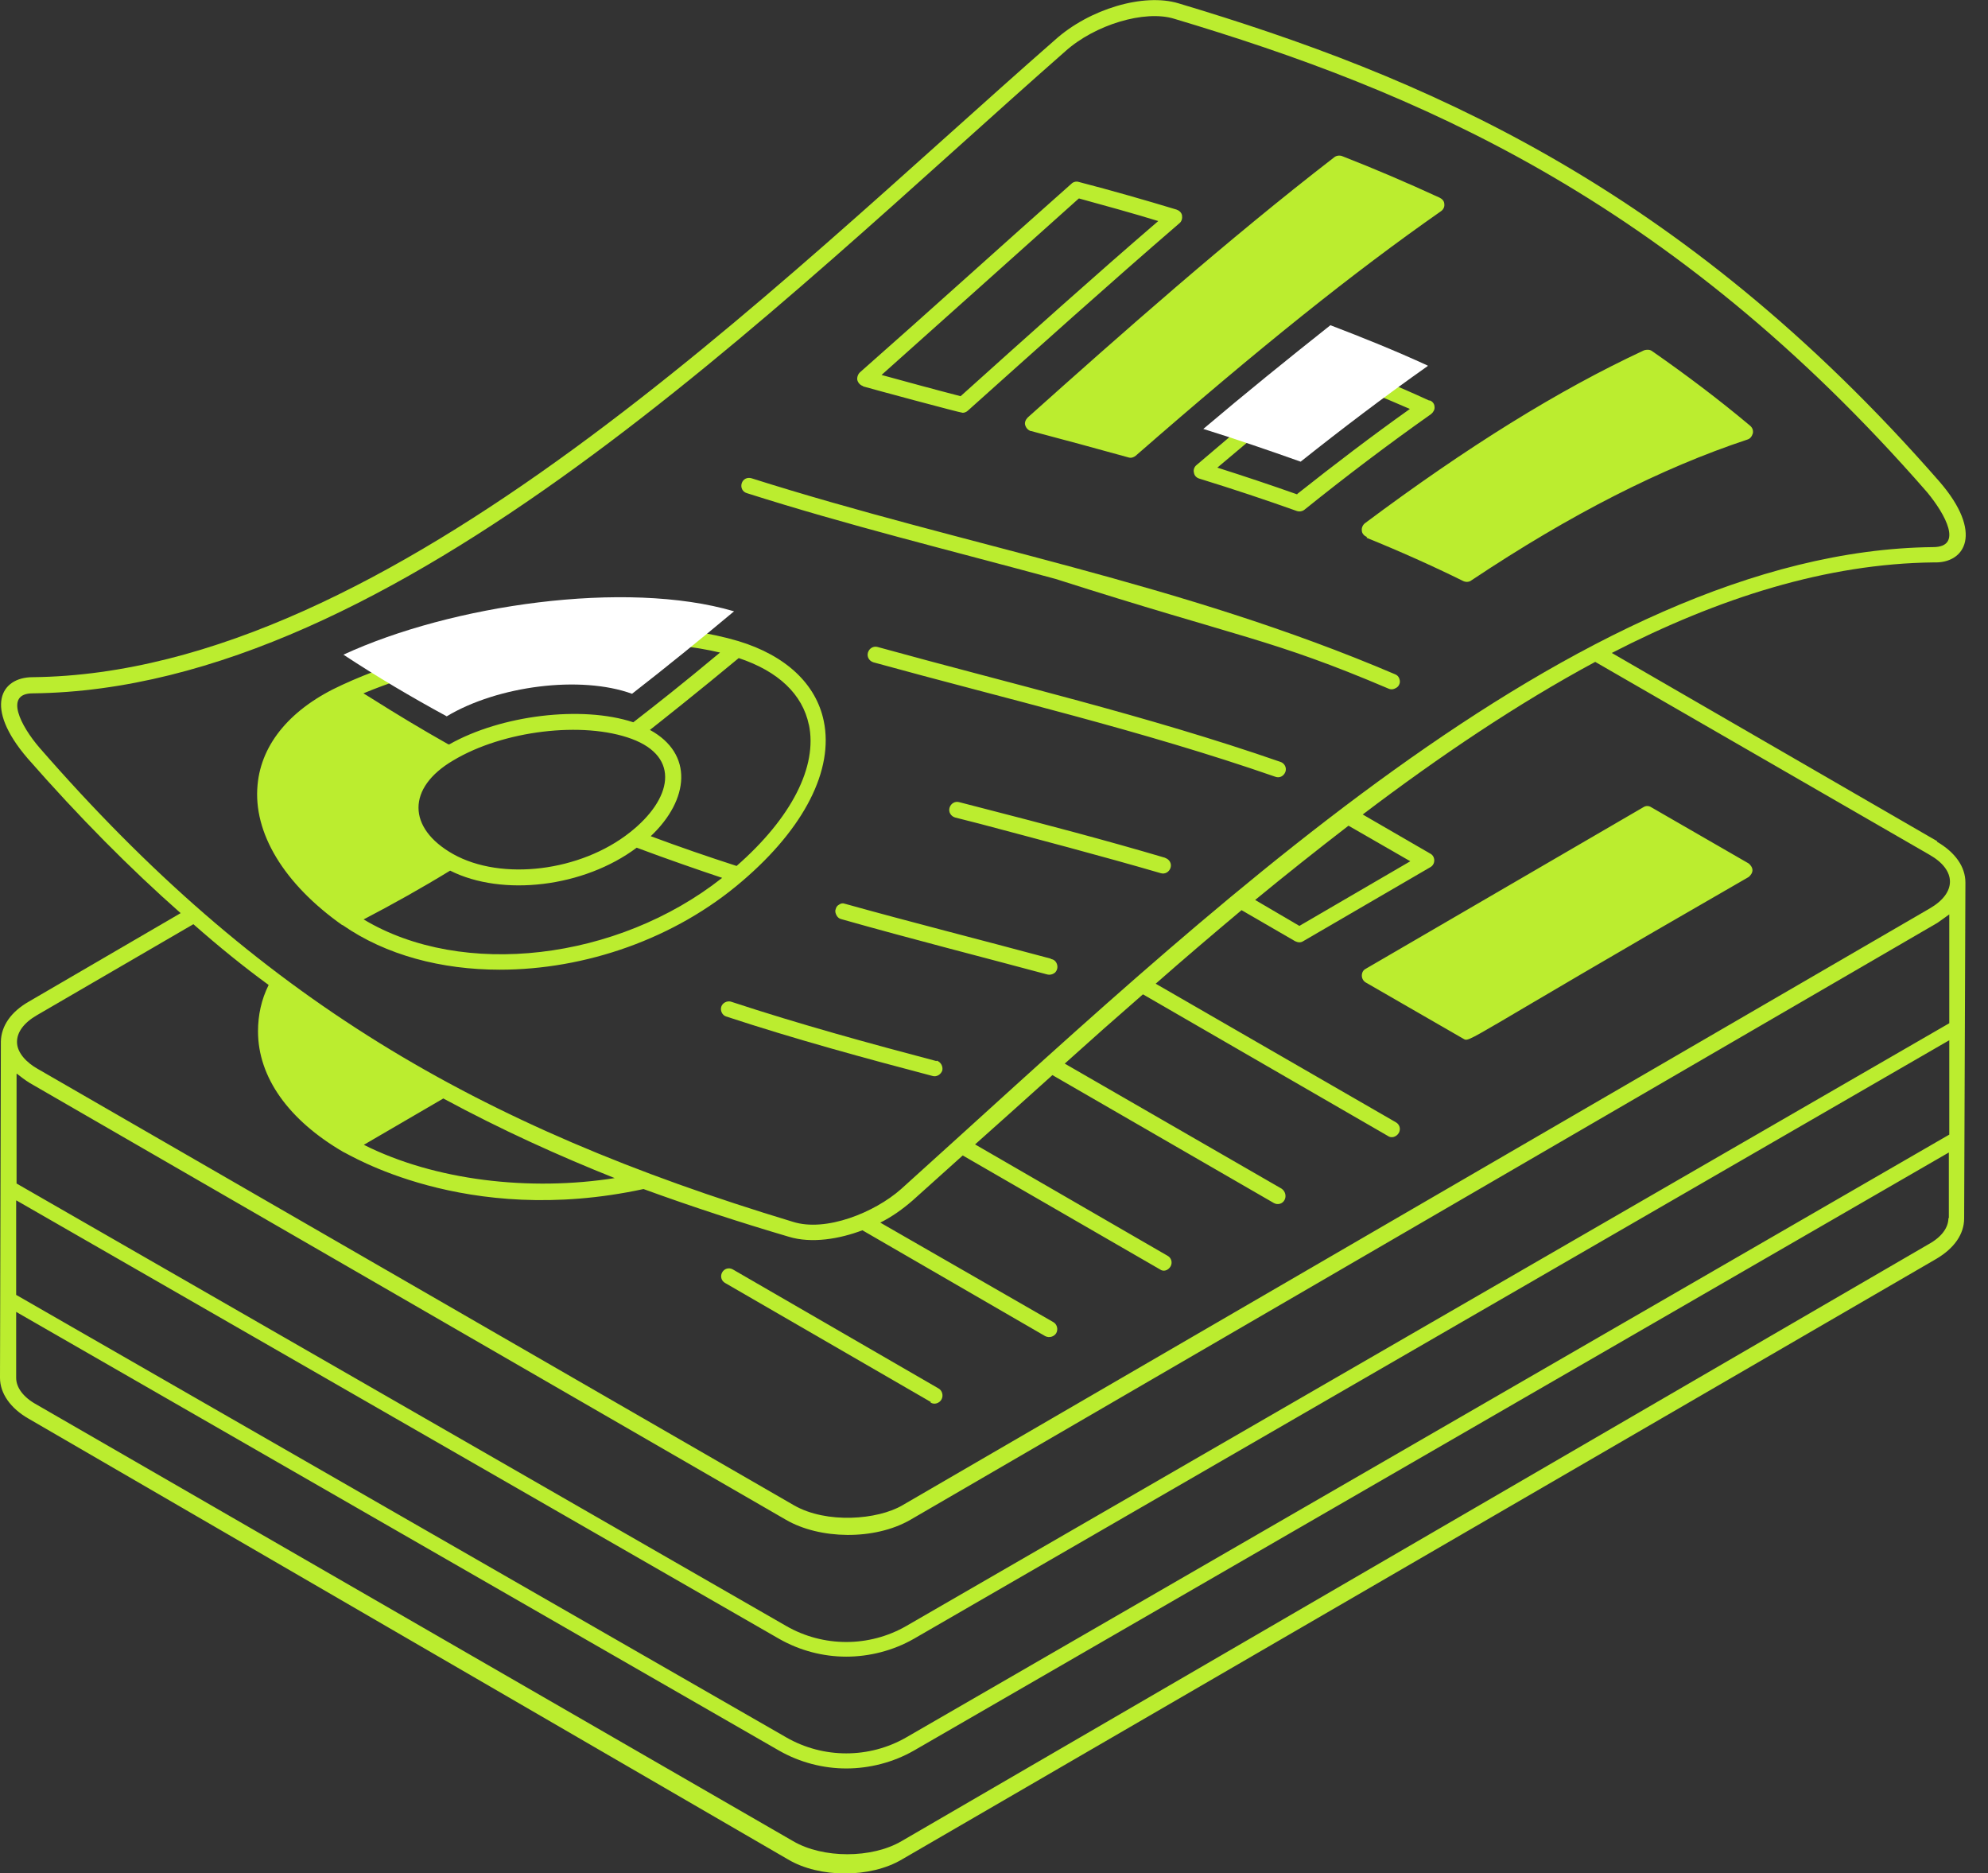
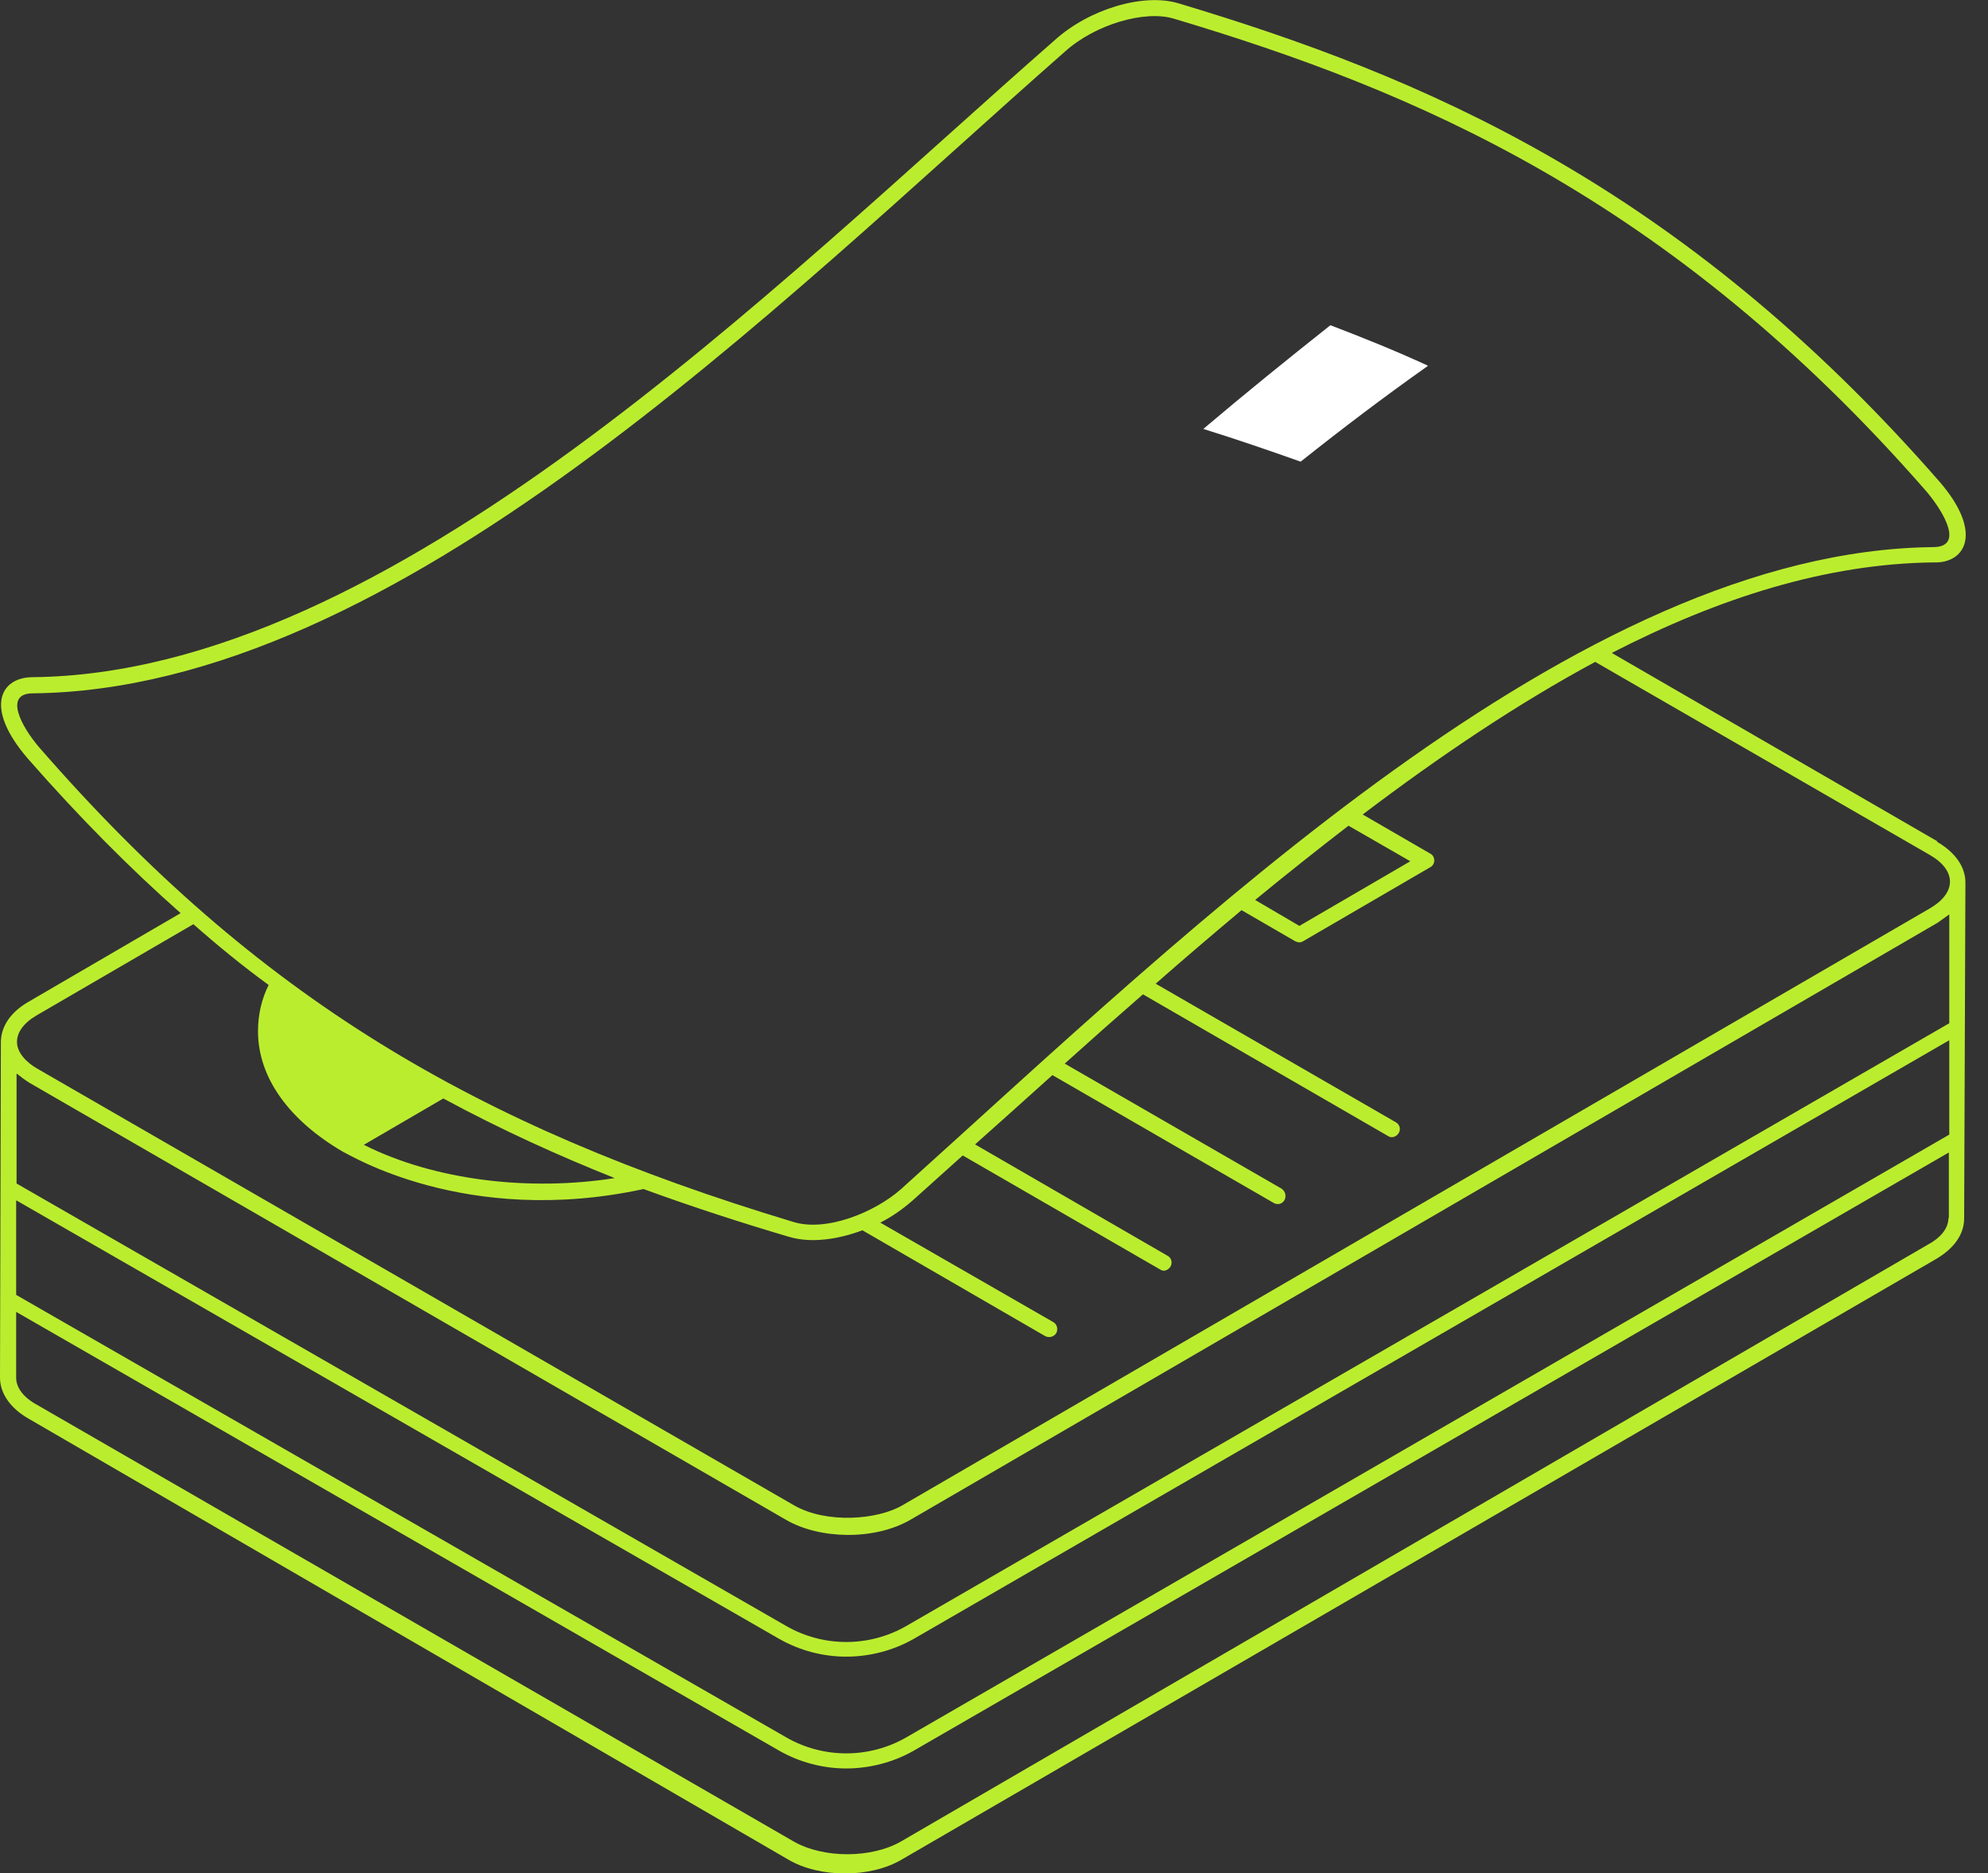
<svg xmlns="http://www.w3.org/2000/svg" width="69" height="65" viewBox="0 0 69 65" fill="none">
  <rect x="0" y="0" width="69" height="65" fill="#333333" stroke="none" />
  <g clip-path="url(#clip0_168_1709)">
-     <path d="M32.294 48.669C32.426 48.757 32.603 48.698 32.677 48.566C32.751 48.433 32.706 48.256 32.574 48.182L25.433 44.051C25.301 43.977 25.139 44.022 25.065 44.155C24.991 44.287 25.035 44.45 25.168 44.523L32.308 48.654L32.294 48.669ZM60.692 30.435C60.766 30.376 60.825 30.287 60.825 30.199C60.825 30.11 60.766 30.022 60.692 29.963L57.314 28.015C57.225 27.956 57.122 27.956 57.034 28.015L47.4 33.621C47.312 33.666 47.267 33.754 47.267 33.857C47.267 33.961 47.326 34.049 47.4 34.093L50.779 36.041C51.044 36.188 50.616 36.232 60.692 30.435ZM25.92 17.113C29.446 18.234 32.839 19.06 36.645 20.093C43.063 22.144 44.11 22.158 48.197 23.899C48.256 23.929 48.344 23.929 48.403 23.899C48.477 23.87 48.536 23.826 48.566 23.752C48.595 23.693 48.595 23.619 48.566 23.545C48.536 23.471 48.492 23.427 48.418 23.398C40.953 20.211 33.533 18.957 26.083 16.597C25.935 16.552 25.788 16.626 25.743 16.774C25.699 16.921 25.773 17.069 25.92 17.113ZM44.435 26.437C39.803 24.829 35.111 23.737 30.464 22.453C30.317 22.409 30.169 22.498 30.125 22.645C30.081 22.793 30.169 22.94 30.317 22.985C34.919 24.253 39.626 25.345 44.258 26.953C44.405 27.012 44.553 26.938 44.612 26.791C44.671 26.643 44.582 26.481 44.435 26.437ZM40.452 29.771C38.357 29.151 36.218 28.591 34.152 28.059L33.297 27.838C33.149 27.794 33.002 27.882 32.957 28.03C32.913 28.177 33.002 28.325 33.149 28.369L34.02 28.591C36.07 29.136 38.209 29.697 40.289 30.302C40.437 30.346 40.584 30.258 40.629 30.11C40.673 29.963 40.584 29.815 40.437 29.771H40.452ZM36.468 33.267C33.946 32.589 31.659 32.013 29.328 31.364C29.254 31.334 29.181 31.349 29.122 31.394C29.063 31.423 29.018 31.482 29.004 31.556C28.974 31.63 29.004 31.703 29.033 31.762C29.063 31.821 29.122 31.88 29.195 31.895C31.644 32.589 34.197 33.238 36.336 33.813C36.439 33.843 36.542 33.813 36.616 33.754C36.69 33.68 36.719 33.577 36.69 33.474C36.66 33.37 36.587 33.297 36.483 33.282L36.468 33.267ZM32.5 36.822C30.213 36.218 27.779 35.554 25.36 34.757C25.227 34.728 25.079 34.801 25.035 34.934C24.991 35.067 25.065 35.229 25.198 35.273C27.617 36.07 30.066 36.734 32.367 37.339C32.515 37.383 32.662 37.28 32.706 37.147C32.736 36.999 32.648 36.852 32.515 36.808L32.5 36.822ZM49.598 13.897C48.507 13.395 47.356 12.923 46.205 12.481C46.117 12.451 46.013 12.466 45.94 12.525C44.435 13.69 42.974 14.9 41.529 16.139C41.455 16.198 41.411 16.302 41.44 16.405C41.455 16.508 41.529 16.582 41.632 16.611C42.827 16.98 43.933 17.349 45.01 17.733C45.099 17.762 45.202 17.747 45.276 17.688C46.707 16.538 48.167 15.431 49.672 14.369C49.746 14.31 49.805 14.207 49.79 14.118C49.79 14.015 49.716 13.927 49.628 13.897H49.598ZM45.025 17.157C44.11 16.833 43.181 16.523 42.252 16.228C43.52 15.151 44.818 14.089 46.146 13.056C47.09 13.41 48.02 13.794 48.934 14.192C47.607 15.136 46.309 16.125 45.025 17.142V17.157ZM35.79 14.959C36.911 15.254 38.047 15.564 39.168 15.874C39.257 15.903 39.345 15.874 39.419 15.815C43.712 12.068 46.972 9.456 50.011 7.332C50.1 7.273 50.144 7.17 50.129 7.081C50.129 6.978 50.056 6.904 49.967 6.86C48.846 6.344 47.71 5.857 46.574 5.414C46.486 5.385 46.382 5.399 46.309 5.458C42.62 8.306 38.888 11.61 35.672 14.487C35.598 14.561 35.554 14.664 35.583 14.753C35.613 14.856 35.687 14.93 35.775 14.959H35.79ZM29.963 13.41C30.213 13.484 33.326 14.325 33.415 14.325C33.474 14.325 33.547 14.295 33.592 14.251C35.982 12.112 38.49 9.855 40.938 7.745C41.012 7.686 41.042 7.583 41.027 7.48C41.012 7.376 40.924 7.303 40.835 7.273C39.714 6.934 38.578 6.609 37.442 6.314C37.354 6.285 37.25 6.314 37.191 6.373C34.742 8.542 32.323 10.74 29.845 12.923C29.771 12.997 29.741 13.1 29.756 13.189C29.785 13.292 29.859 13.366 29.948 13.395L29.963 13.41ZM37.457 6.889C38.371 7.14 39.286 7.391 40.201 7.671C37.988 9.574 35.687 11.64 33.341 13.749C32.426 13.513 31.512 13.263 30.597 13.012C32.751 11.094 35.229 8.866 37.442 6.889H37.457ZM47.43 18.662C48.595 19.134 49.716 19.636 50.793 20.167C50.897 20.211 51 20.196 51.074 20.137C54.526 17.836 57.668 16.243 60.648 15.254C60.751 15.225 60.81 15.136 60.84 15.033C60.855 14.93 60.825 14.841 60.736 14.767C59.645 13.853 58.509 12.997 57.343 12.186C57.27 12.127 57.152 12.127 57.063 12.156C54.083 13.543 50.926 15.505 47.371 18.16C47.297 18.22 47.253 18.323 47.267 18.411C47.267 18.515 47.356 18.603 47.444 18.633L47.43 18.662ZM11.891 32.102C13.395 33.149 15.328 33.651 17.349 33.651C20.3 33.651 23.427 32.589 25.773 30.567C27.912 28.738 28.945 26.717 28.591 25.02C28.325 23.737 27.278 22.748 25.625 22.247C21.642 21.067 15.505 22.085 11.876 23.767C10.12 24.563 9.073 25.788 8.94 27.233C8.778 28.9 9.855 30.671 11.876 32.102H11.891ZM21.922 25.64C23.634 26.274 23.324 27.735 21.863 28.886C20.152 30.243 17.408 30.582 15.726 29.638C14.133 28.738 14.118 27.337 15.726 26.392C17.467 25.345 20.241 25.02 21.922 25.64ZM12.614 31.91C13.631 31.379 14.635 30.818 15.623 30.213C17.438 31.128 20.27 30.789 22.099 29.417C23.117 29.8 24.312 30.213 25.065 30.464C21.421 33.341 16.051 33.961 12.628 31.91H12.614ZM28.074 25.139C28.384 26.599 27.469 28.384 25.566 30.051C24.563 29.727 23.575 29.387 22.586 29.018C23.929 27.75 24.076 26.156 22.557 25.33C22.896 25.065 24.327 23.929 25.64 22.837C27.012 23.294 27.853 24.091 28.074 25.153V25.139ZM24.991 22.645C23.663 23.752 22.837 24.401 21.981 25.065C20.196 24.475 17.393 24.814 15.594 25.832H15.564C14.649 25.316 13.764 24.784 12.879 24.224L12.614 24.061C15.977 22.66 21.347 21.79 24.991 22.645Z" fill="#BBED2F" />
    <path d="M67.242 29.195L55.942 22.659C59.674 20.742 63.392 19.561 67.11 19.517C68.216 19.561 68.85 18.484 67.316 16.714C58.273 6.358 49.274 2.625 40.909 0.117C39.699 -0.251 37.811 0.309 36.616 1.386C26.835 9.943 13.587 23.368 1.136 23.5C0.03 23.5 -0.575 24.533 0.959 26.318C2.744 28.354 4.514 30.139 6.27 31.688L1.003 34.757C0.384 35.111 0.044 35.597 0.03 36.143L0 47.813C0 48.358 0.369 48.875 0.988 49.229L27.351 64.527C28.443 65.177 30.213 65.177 31.305 64.527L67.213 43.682C67.832 43.313 68.172 42.826 68.172 42.28L68.216 30.626C68.216 30.08 67.862 29.578 67.228 29.21L67.242 29.195ZM0.575 41.661L27.041 56.871C27.764 57.284 28.576 57.49 29.372 57.49C30.169 57.49 30.995 57.284 31.718 56.871L67.656 36.099V39.374L31.453 60.293C30.169 61.031 28.576 61.031 27.292 60.293L0.561 44.936V41.661H0.575ZM1.372 25.949C0.723 25.197 0.133 24.061 1.136 24.061C13.779 23.928 26.879 10.651 36.97 1.784C38.003 0.855 39.729 0.339 40.747 0.649C49.038 3.127 57.948 6.83 66.888 17.083C67.523 17.85 68.142 18.986 67.095 18.986C54.717 19.119 41.47 32.086 31.276 41.263C30.361 42.074 28.664 42.767 27.514 42.398C16.523 39.079 8.94 34.639 1.372 25.949ZM46.795 28.649L48.949 29.888L45.099 32.131L43.564 31.231C44.641 30.346 45.718 29.49 46.81 28.649H46.795ZM21.362 40.879C18.382 41.351 15.092 40.967 12.628 39.728L15.387 38.12C17.408 39.212 19.4 40.112 21.362 40.894V40.879ZM1.283 35.229L6.712 32.072C7.583 32.839 8.453 33.547 9.324 34.181C9.073 34.683 8.955 35.229 8.955 35.789C8.955 37.383 10.017 38.873 11.92 39.979C12.038 40.008 16.125 42.605 22.335 41.263C24.032 41.882 25.714 42.428 27.366 42.915C28.177 43.166 29.151 42.989 29.933 42.694L36.277 46.367C36.424 46.441 36.587 46.382 36.66 46.264C36.734 46.131 36.69 45.954 36.557 45.88L30.553 42.428C30.966 42.221 31.334 41.956 31.674 41.661C32.264 41.13 32.839 40.613 33.415 40.097L40.26 44.051C40.378 44.139 40.54 44.095 40.629 43.947C40.702 43.815 40.658 43.652 40.525 43.579L33.843 39.714C34.182 39.418 35.805 37.958 36.528 37.309L44.214 41.749C44.346 41.823 44.509 41.779 44.582 41.646C44.656 41.513 44.612 41.336 44.479 41.248L36.955 36.91C37.855 36.099 38.755 35.302 39.67 34.506L48.167 39.418C48.285 39.507 48.462 39.463 48.551 39.315C48.625 39.182 48.58 39.02 48.448 38.946L40.112 34.137C41.101 33.267 42.089 32.426 43.092 31.585L44.951 32.662C45.04 32.706 45.143 32.721 45.231 32.662L49.642 30.095C49.834 29.991 49.82 29.711 49.642 29.623L47.297 28.265C49.982 26.23 52.682 24.415 55.367 22.969L66.977 29.667C67.906 30.198 67.921 30.98 66.977 31.526L31.32 52.238C30.464 52.74 28.694 52.888 27.558 52.238L1.298 37.087C0.959 36.896 0.59 36.556 0.59 36.158C0.59 35.819 0.826 35.494 1.283 35.229ZM0.59 37.264C0.723 37.368 0.856 37.471 1.018 37.574L27.278 52.74C28.443 53.419 30.346 53.463 31.6 52.74L67.242 32.027C67.242 32.027 67.597 31.776 67.656 31.732V35.509L31.453 56.428C30.169 57.166 28.576 57.166 27.292 56.428L0.575 41.071V37.264C0.575 37.264 0.575 37.264 0.59 37.264ZM67.626 42.266C67.626 42.605 67.39 42.929 66.933 43.18L31.29 63.893C30.258 64.498 28.561 64.498 27.528 63.893L1.269 48.742C0.811 48.491 0.561 48.152 0.561 47.813V45.526L27.041 60.751C27.764 61.164 28.576 61.37 29.372 61.37C30.169 61.37 30.995 61.164 31.718 60.751L67.641 39.994V42.28L67.626 42.266Z" fill="#BBED2F" />
    <path d="M49.554 12.702C48.049 13.764 46.589 14.871 45.143 16.021C44.022 15.623 42.901 15.239 41.765 14.885C43.21 13.661 44.686 12.466 46.176 11.286C47.297 11.714 48.433 12.171 49.554 12.687V12.702Z" fill="white" />
-     <path d="M25.478 21.214C24.312 22.188 23.132 23.147 21.937 24.076C20.152 23.427 17.275 23.796 15.505 24.858C14.281 24.194 13.086 23.486 11.92 22.719C15.653 20.993 21.716 20.108 25.478 21.214Z" fill="white" />
  </g>
  <defs>
    <clipPath id="clip0_168_1709">
      <rect width="68.231" height="65" fill="white" />
    </clipPath>
  </defs>
</svg>